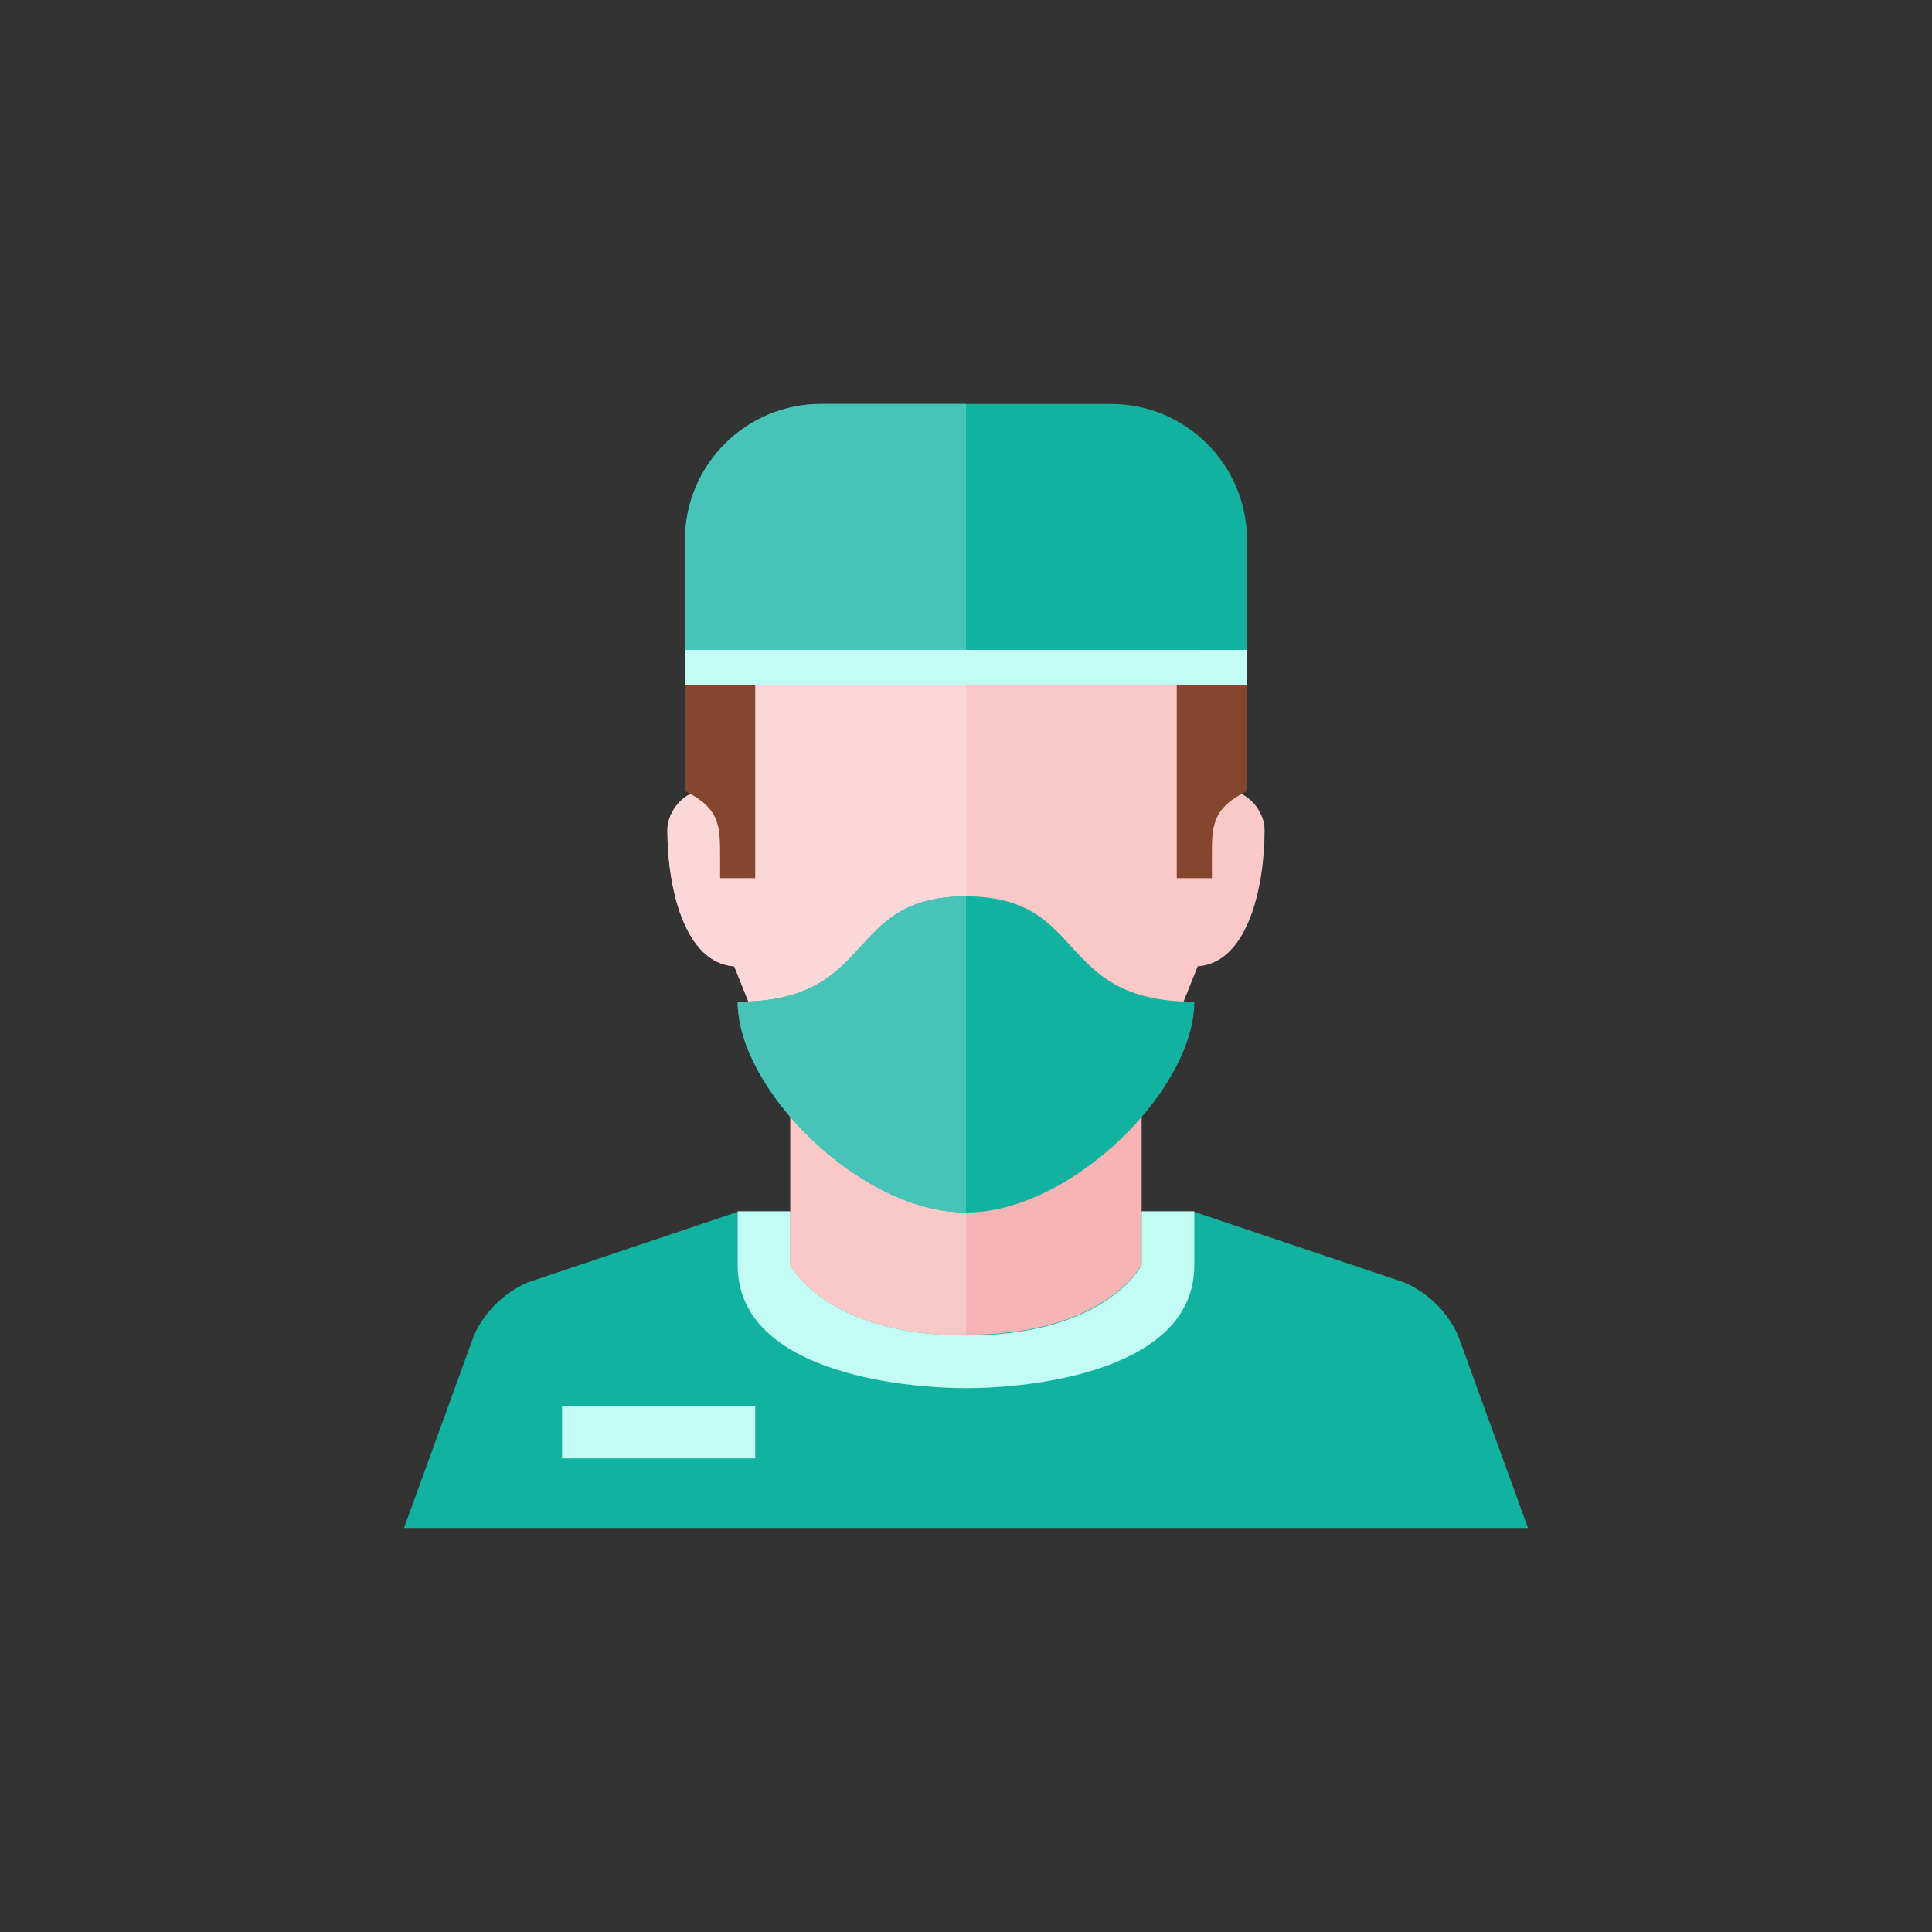
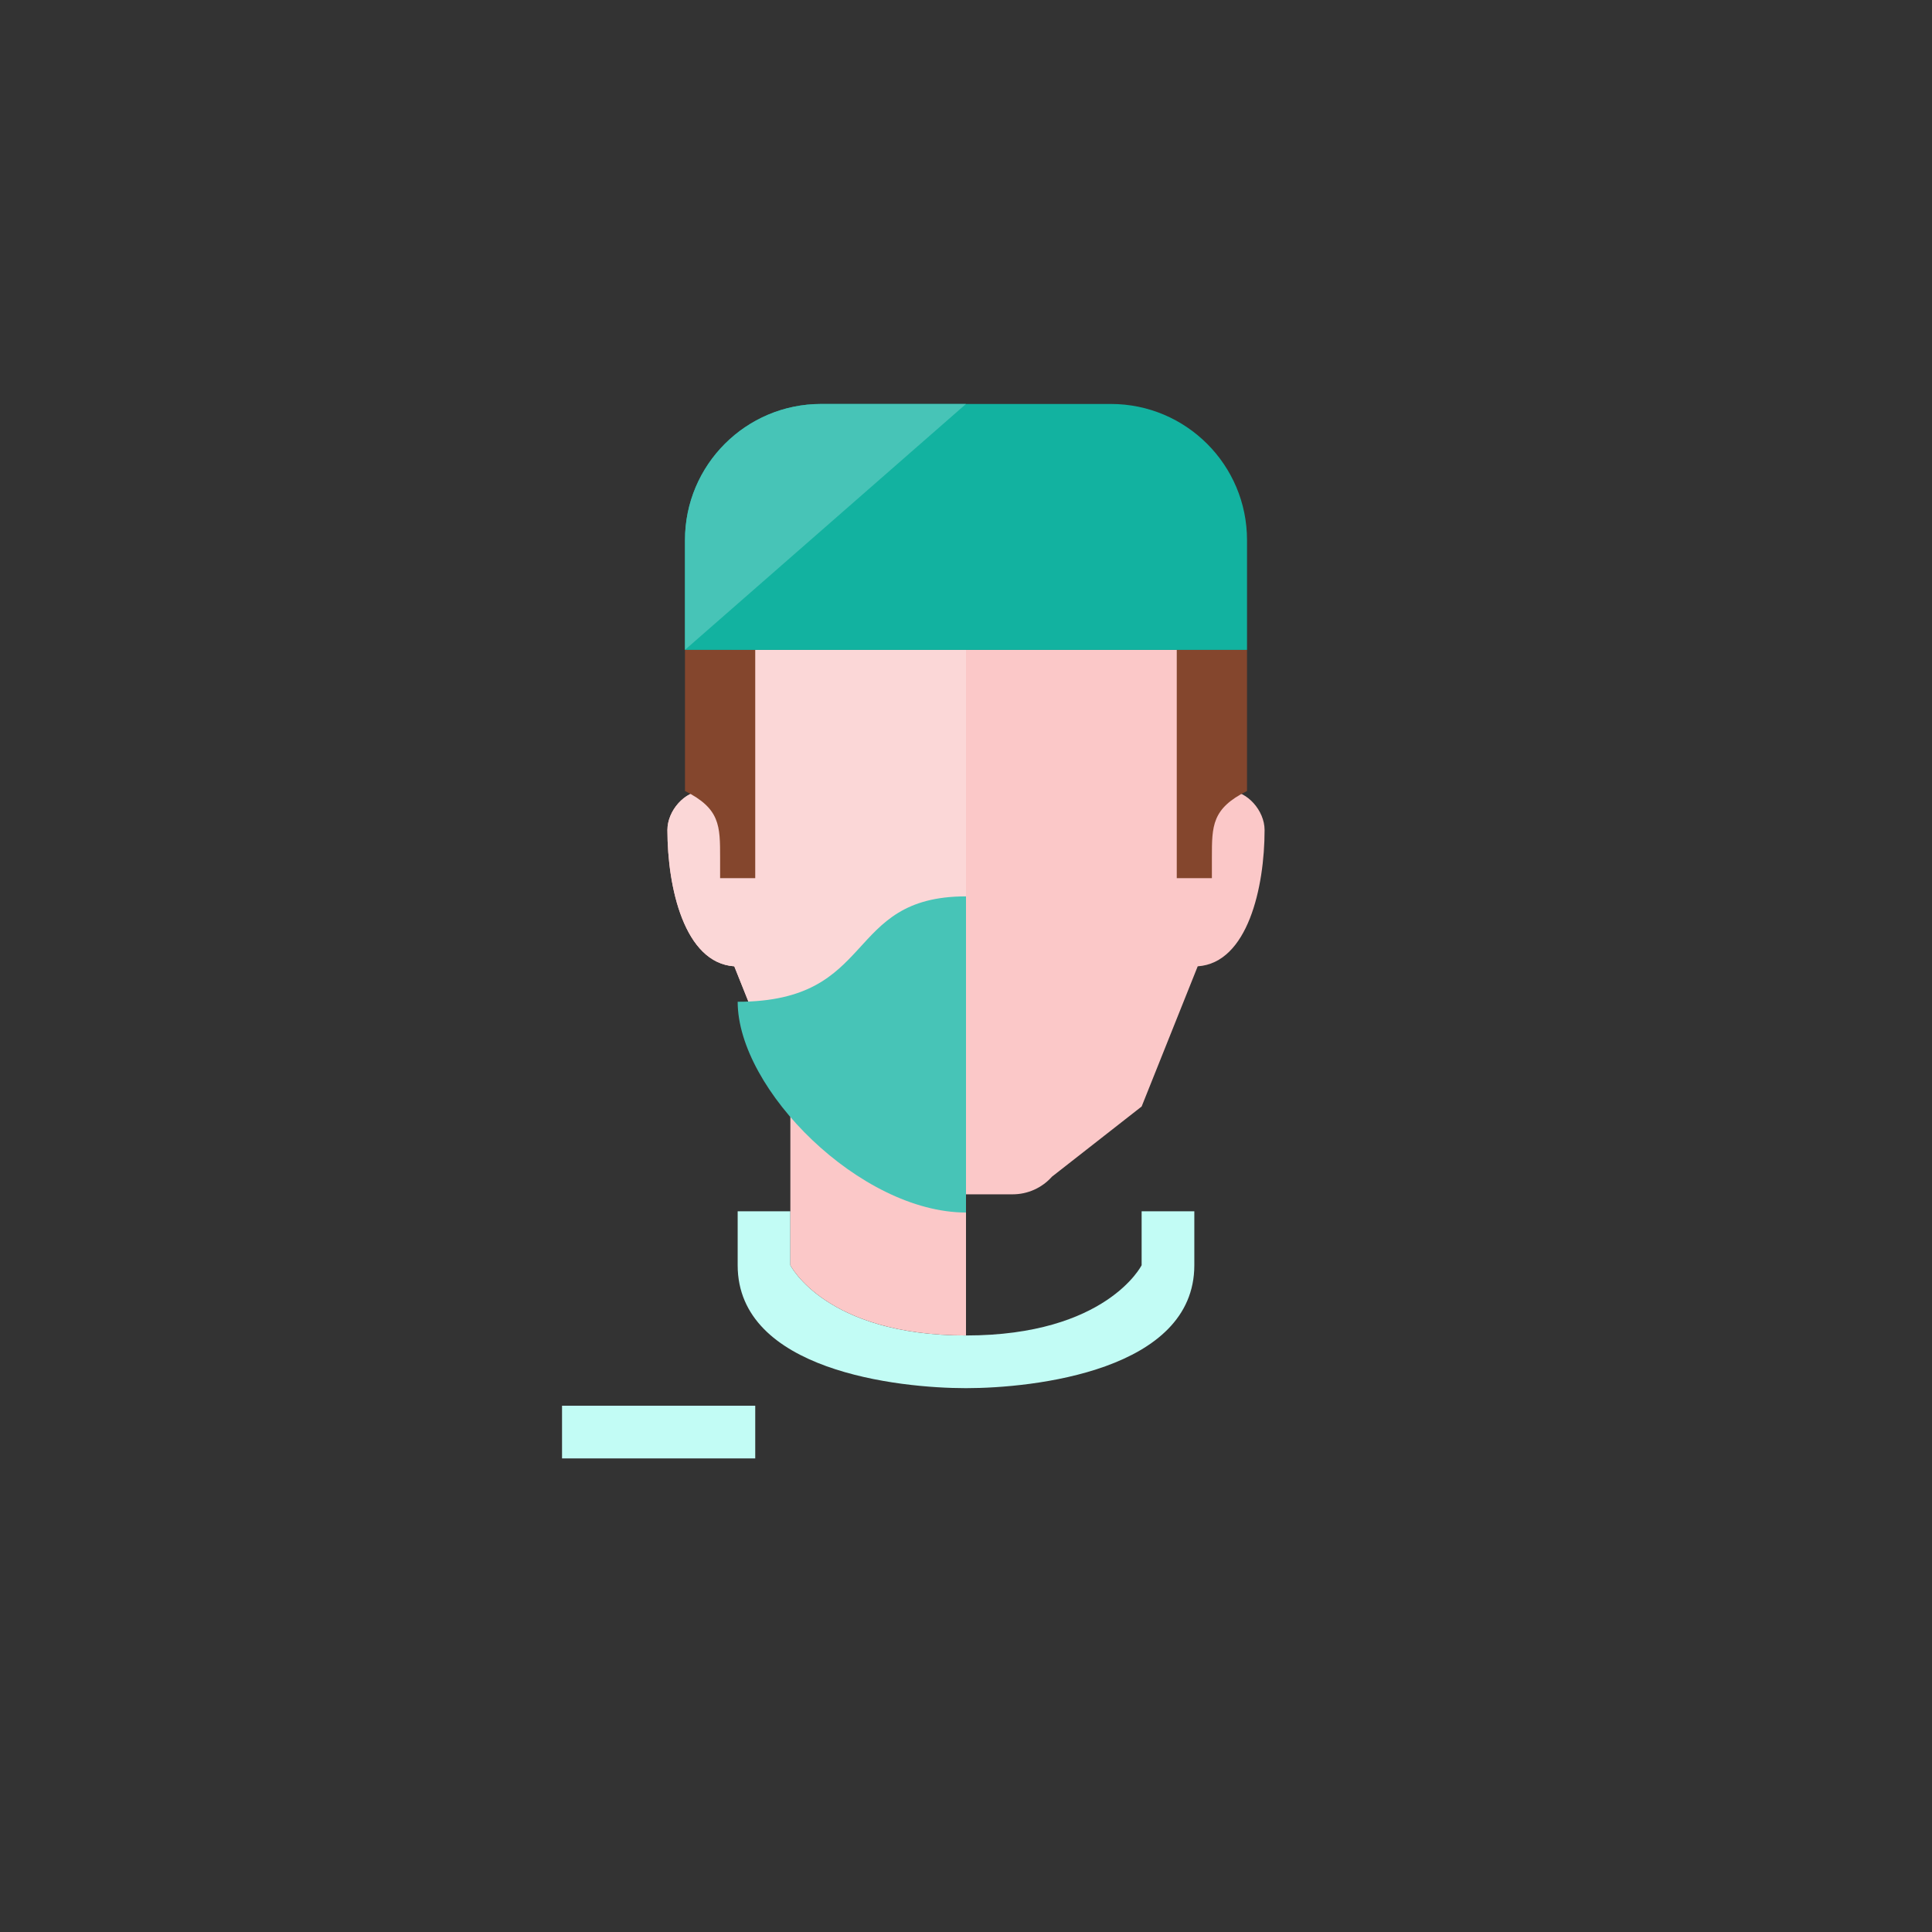
<svg xmlns="http://www.w3.org/2000/svg" xmlns:ns1="http://sodipodi.sourceforge.net/DTD/sodipodi-0.dtd" xmlns:ns2="http://www.inkscape.org/namespaces/inkscape" version="1.0" x="0px" y="0px" width="110px" height="110px" viewBox="0 0 110 110" style="enable-background:new 0 0 110 110;" xml:space="preserve" id="svg62" ns1:docname="surgery.svg" ns2:version="0.92.3 (2405546, 2018-03-11)">
  <rect x="0" y="0" width="110" height="110" fill="#333333" stroke="none" />
  <defs id="defs66">
	
	
</defs>
  <ns1:namedview pagecolor="#ffffff" bordercolor="#666666" borderopacity="1" objecttolerance="10" gridtolerance="10" guidetolerance="10" ns2:pageopacity="0" ns2:pageshadow="2" ns2:window-width="1920" ns2:window-height="1001" id="namedview64" showgrid="false" ns2:zoom="17.163636" ns2:cx="48.097075" ns2:cy="56.227405" ns2:window-x="-9" ns2:window-y="-9" ns2:window-maximized="1" ns2:current-layer="g59" />
  <g id="Artboard">
</g>
  <g id="g5">
		
	</g>
  <g id="g59">
    <g id="g9">
-       <path ns2:connector-curvature="0" id="path7" d="M 83,76 C 82.385,74.667 81.302,73.605 79.957,73.017 L 68,69 H 55 42 L 30.043,73.017 C 28.698,73.605 27.615,74.667 27,76 l -4,11 h 32 32 z" style="fill:#12b2a0" />
-     </g>
+       </g>
    <g id="g13">
      <path ns2:connector-curvature="0" id="path11" d="m 55,79.036 c 3.857,0 13,-1 13,-7 0,-0.676 0,-1.789 0,-3.072 h -3 v 3.072 c 0,0 -2,4 -10,4 -8,0 -10,-4 -10,-4 v -3.072 h -3 c 0,1.283 0,2.396 0,3.072 0,6 9.143,7 13,7 z" style="fill:#c2fcf5" />
    </g>
    <g id="g17">
      <rect id="rect15" height="3" width="11" style="fill:#c2fcf5" y="80.036" x="32" />
    </g>
-     <path ns2:connector-curvature="0" id="path19" d="M 57.655,68 H 55 52.345 c -0.856,0 -1.671,-0.365 -2.24,-1.005 L 45,63 v 9 c 0,0 2,4 10,4 8,0 10,-4 10,-4 v -9 l -5.105,3.995 C 59.326,67.635 58.511,68 57.655,68 Z" style="fill:#f7b4b4" />
    <path ns2:connector-curvature="0" id="path21" d="M 50.105,66.995 45,63 v 9.036 c 0,0 2,4 10,4 V 68 h -2.655 c -0.856,0 -1.671,-0.365 -2.24,-1.005 z" style="fill:#fbc8c8" />
    <path ns2:connector-curvature="0" id="path23" d="m 70,45.036 c -1,0 -1,1.111 -1,1.111 V 45 C 68.994,42.157 68.889,39.418 68.339,37 H 55 41.661 C 41.112,39.418 41.006,42.157 41,45 v 1.147 c 0,0 0,-1.111 -1,-1.111 -1,0 -2,1.111 -2,2.222 0,3.259 0.961,7.568 3.807,7.76 L 45,63 50.105,66.995 C 50.674,67.635 51.489,68 52.345,68 H 55 57.655 c 0.856,0 1.671,-0.365 2.24,-1.005 L 65,63 68.193,55.018 C 71.039,54.827 72,50.517 72,47.258 72,46.147 71,45.036 70,45.036 Z" style="fill:#fbc8c8" />
    <path ns2:connector-curvature="0" id="path25" d="M 41.661,37 C 41.112,39.418 41.006,42.157 41,45 v 1.147 c 0,0 0,-1.111 -1,-1.111 -1,0 -2,1.111 -2,2.222 0,3.259 0.961,7.568 3.807,7.76 L 45,63 50.105,66.995 C 50.674,67.635 51.489,68 52.345,68 H 55 V 37 Z" style="fill:#fbd7d7" />
    <g id="g37">
-       <path ns2:connector-curvature="0" id="path35" d="m 55,51.036 c -7,0 -5,6 -13,6 0,5 7,12 13,12 6,0 13,-7 13,-12 -8,0 -6,-6 -13,-6 z" style="fill:#12b2a0" />
-     </g>
+       </g>
    <path ns2:connector-curvature="0" id="path39" d="m 67,50 h 2 v -1.172 c 0,-1.811 0,-2.792 2,-3.792 V 37 h -4 z" style="fill:#84462d" />
    <path ns2:connector-curvature="0" id="path41" d="m 39,37 v 8.036 c 2,1 2,1.981 2,3.792 V 50 h 2 V 37 Z" style="fill:#84462d" />
    <g id="g45">
      <path ns2:connector-curvature="0" id="path43" d="M 71,37 H 39 V 30.75 C 39,26.47 42.47,23 46.75,23 h 16.5 c 4.28,0 7.75,3.47 7.75,7.75 z" style="fill:#12b2a0" />
    </g>
    <g id="g49">
-       <path ns2:connector-curvature="0" id="path47" d="M 55,23 H 46.75 C 42.47,23 39,26.47 39,30.75 V 37 h 16 z" style="fill:#47c4b7" />
+       <path ns2:connector-curvature="0" id="path47" d="M 55,23 H 46.75 C 42.47,23 39,26.47 39,30.75 V 37 z" style="fill:#47c4b7" />
    </g>
    <g id="g53">
      <path ns2:connector-curvature="0" id="path51" d="m 42,57.036 c 0,5 7,12 13,12 v -18 c -7,0 -5,6 -13,6 z" style="fill:#47c4b7" />
    </g>
    <g id="g57">
-       <rect id="rect55" height="2" width="32" style="fill:#c2fcf5" y="37" x="39" />
-     </g>
+       </g>
  </g>
</svg>